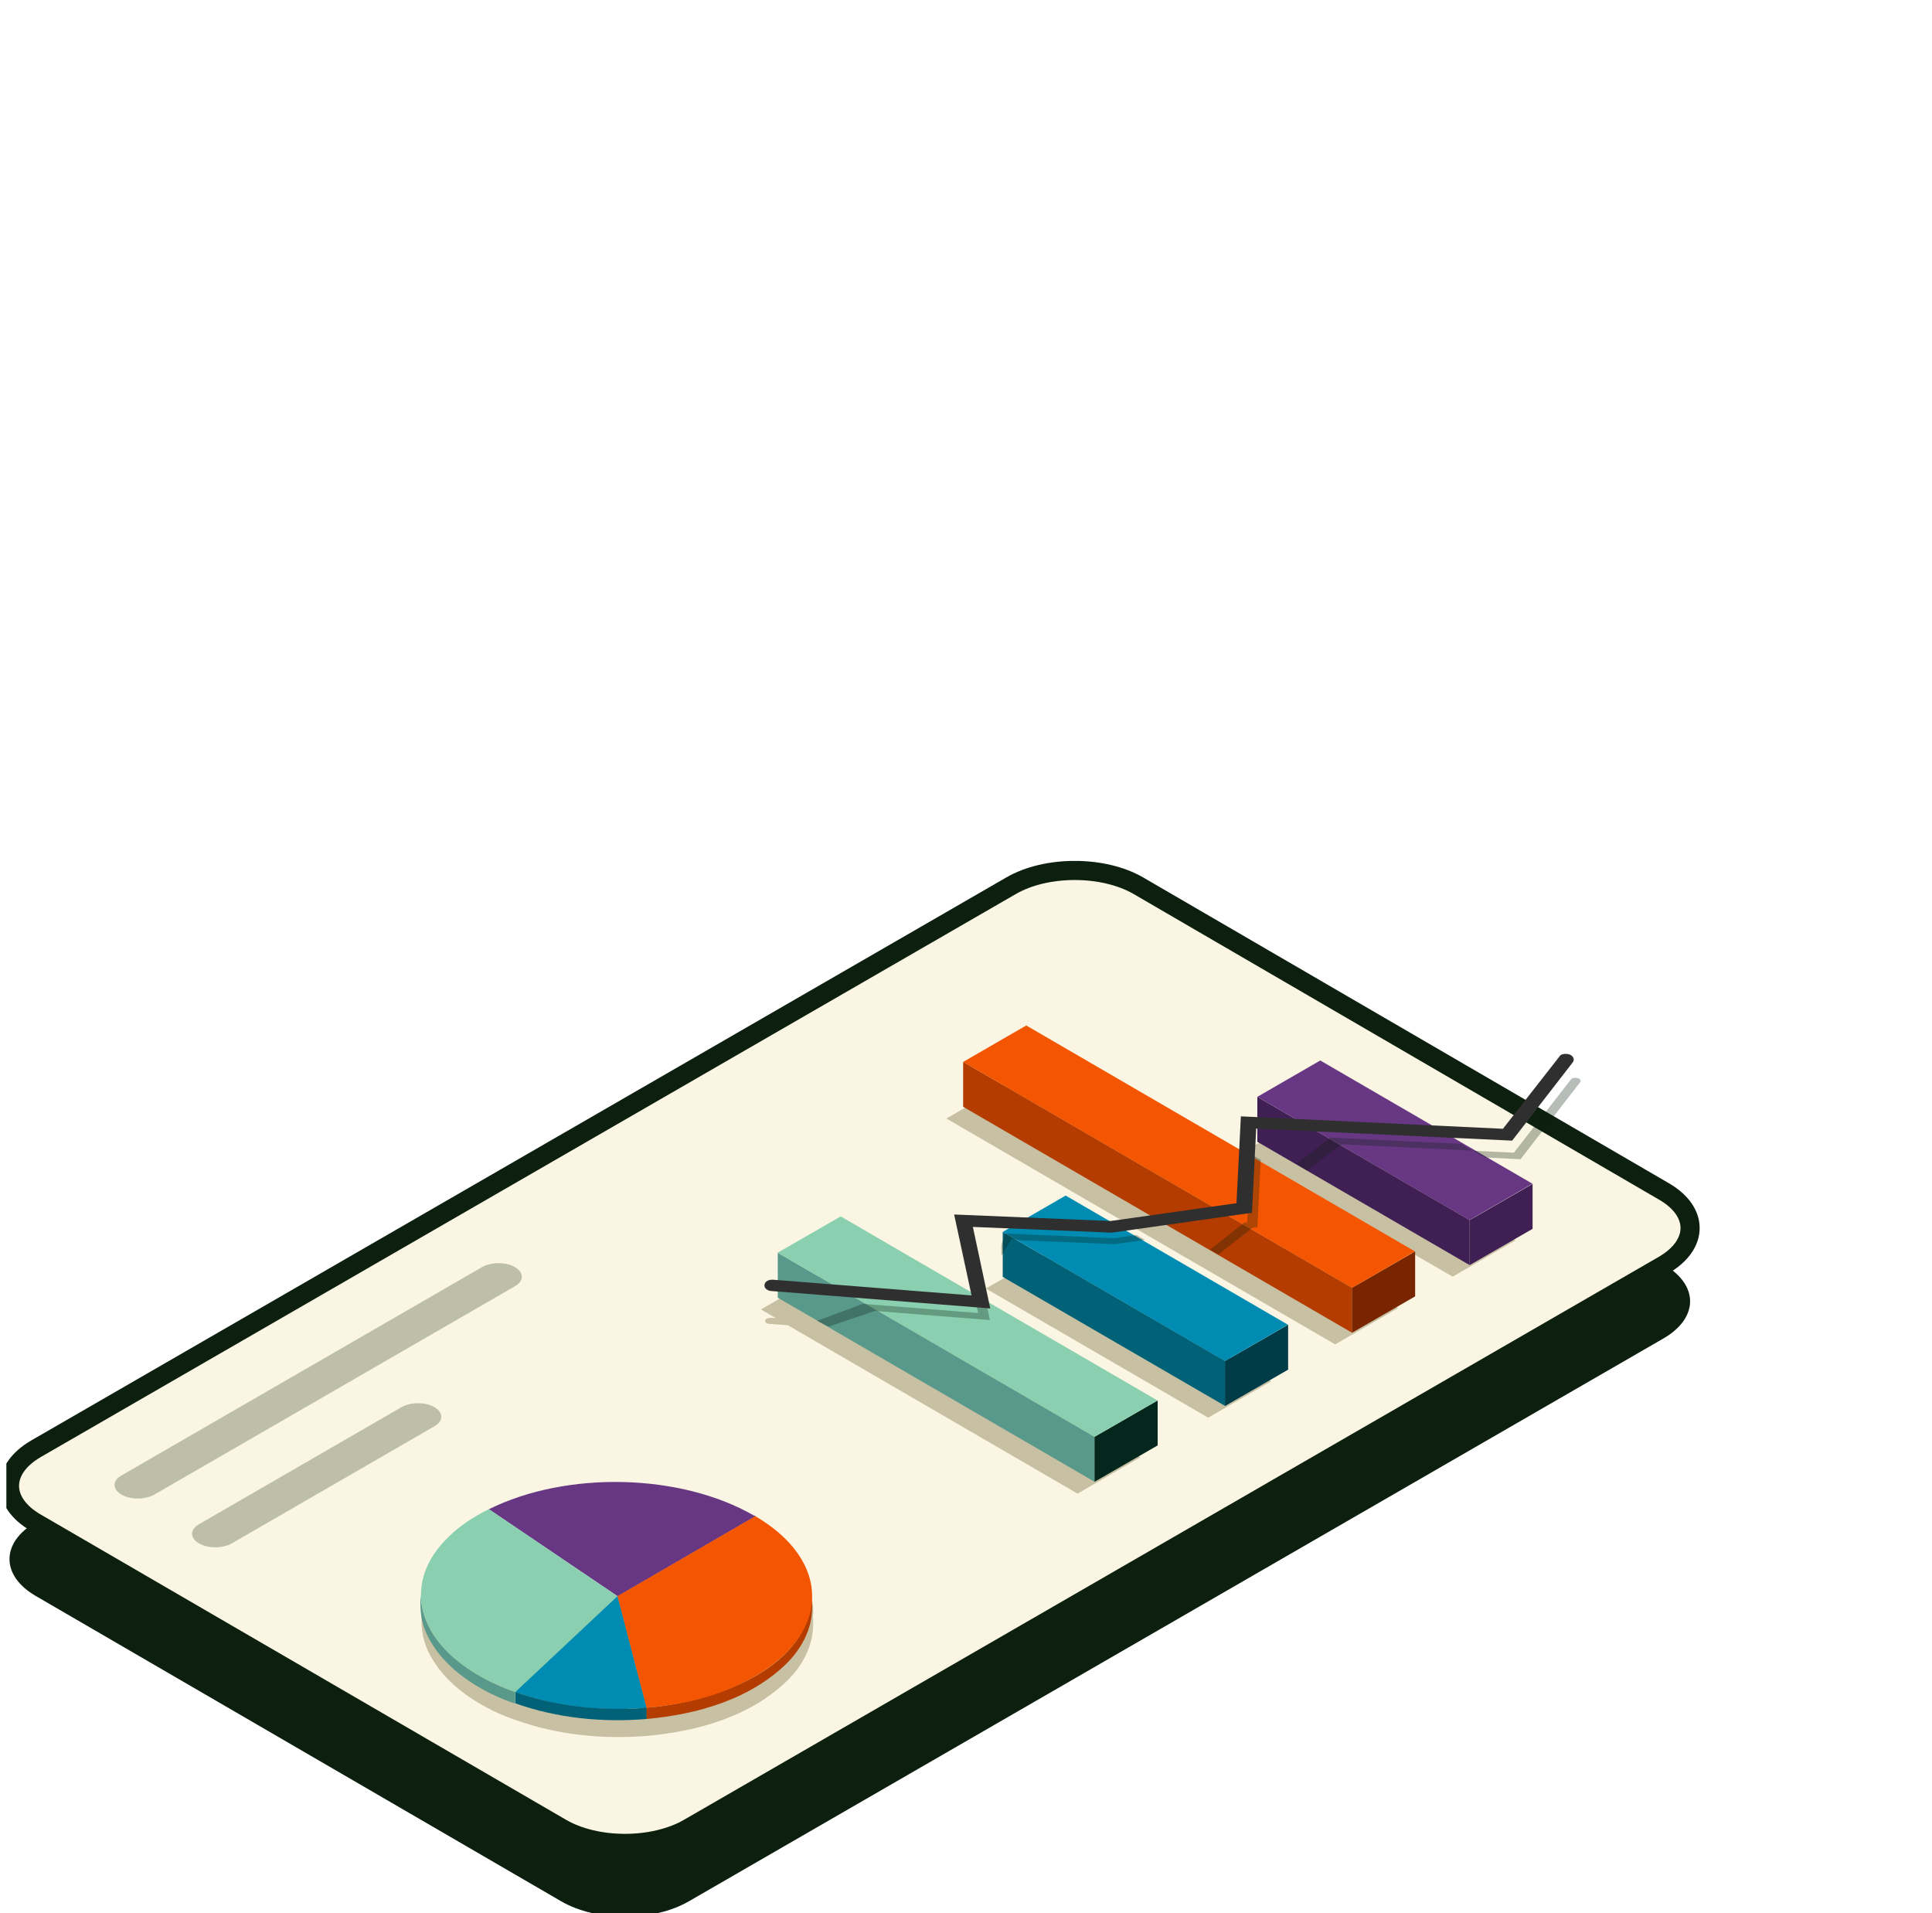
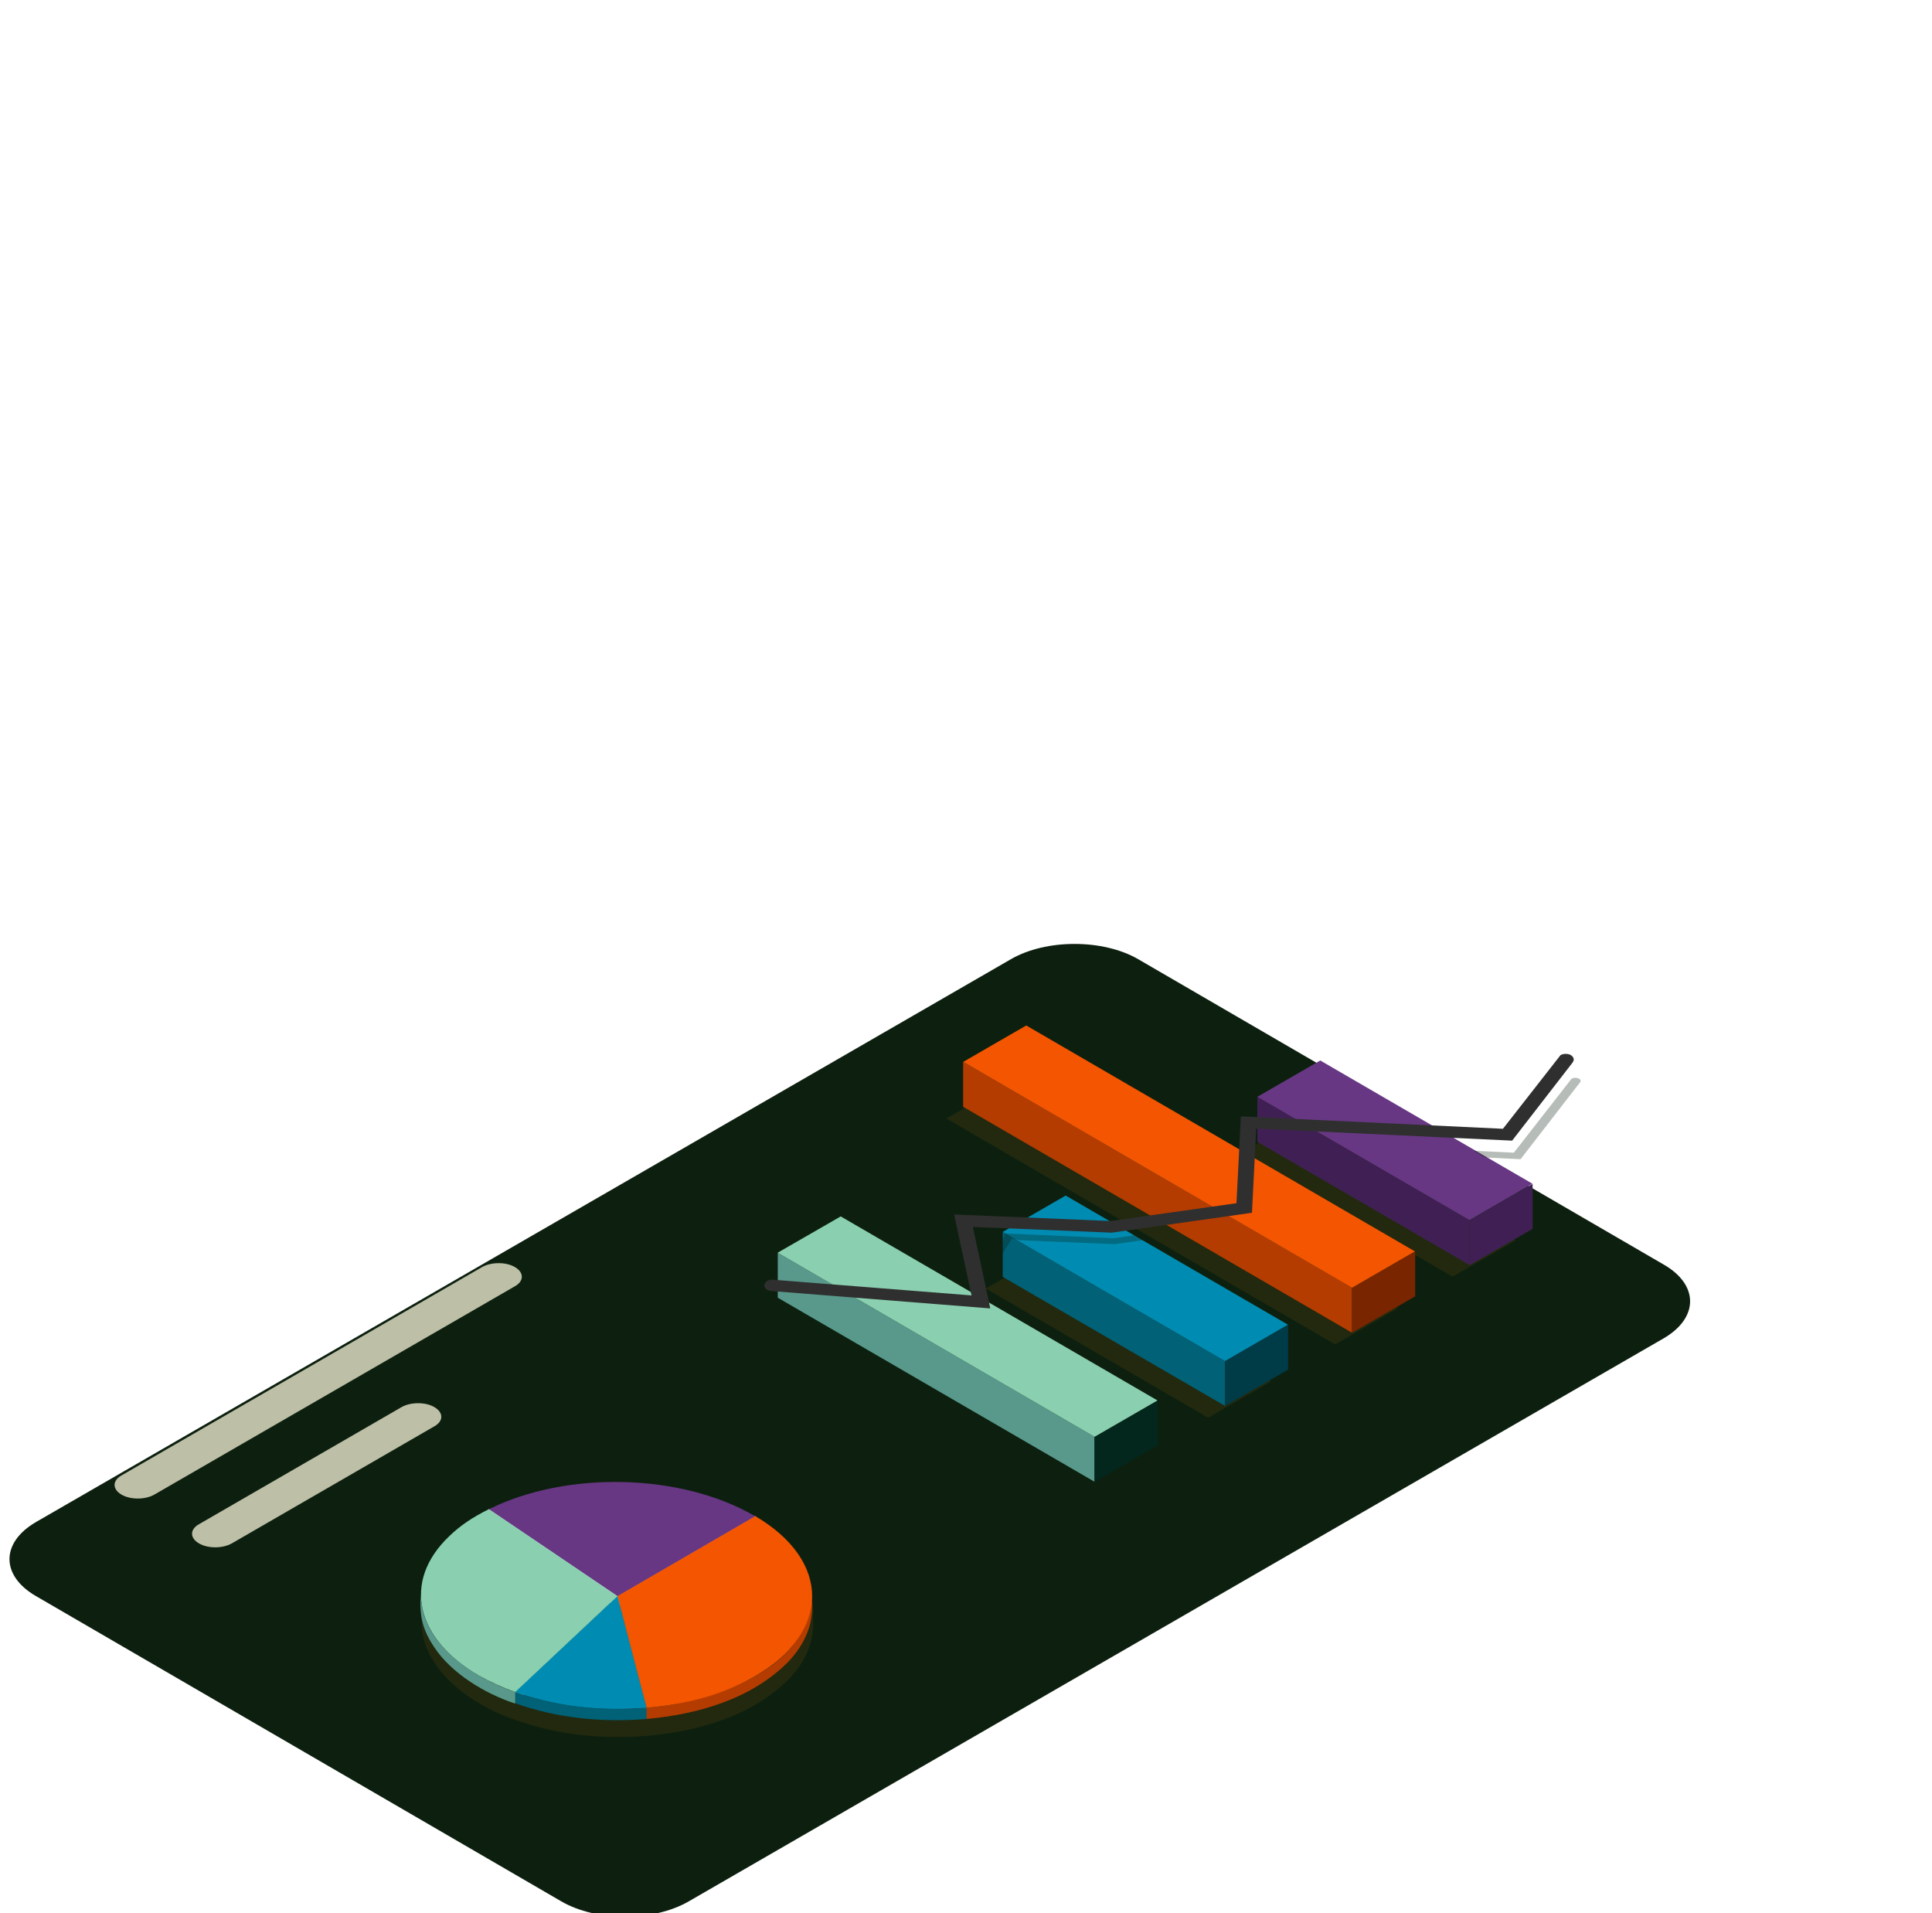
<svg xmlns="http://www.w3.org/2000/svg" fill="none" height="100" style="" viewBox="0 0 101 100" width="101">
  <g clip-path="url(#clip0_1236_104814)">
    <g clip-path="url(#clip1_1236_104814)">
      <path d="M1.89 79.55C0.04 80.62 0.03 82.35 1.87 83.42L29.34 99.38C31.18 100.45 34.16 100.45 36.01 99.38L86.96 69.96C88.81 68.89 88.82 67.16 86.98 66.1L59.51 50.14C57.67 49.07 54.68 49.07 52.84 50.14L1.89 79.55Z" fill="#0D200F" />
-       <path d="M1.89 75.72C0.04 76.79 0.03 78.52 1.87 79.59L29.34 95.55C31.18 96.62 34.16 96.62 36.01 95.55L86.96 66.13C88.81 65.06 88.82 63.33 86.98 62.27L59.52 46.3C57.68 45.23 54.69 45.23 52.85 46.3L1.89 75.72Z" fill="#FAF6E3" stroke="#0D200F" stroke-miterlimit="10" />
      <path d="M42.52 84.34V84.32C42.52 82.81 41.54 81.29 39.55 80.12C39.53 80.11 39.5 80.09 39.48 80.08C35.65 77.87 29.69 77.72 25.61 79.75C24.75 80.17 24.13 80.6 23.54 81.16C22.53 82.12 22.06 83.18 22.06 84.22C22.03 84.53 22.03 84.84 22.06 85.14C22.11 85.78 22.37 86.4 22.77 86.98C23.66 88.33 25.4 89.39 26.98 89.91C29.17 90.69 31.53 90.92 33.84 90.73C36.51 90.49 39.31 89.7 41.25 87.75C41.94 87.04 42.45 86.1 42.5 85.1C42.52 84.96 42.5 84.51 42.5 84.34H42.52Z" fill="#54400A" opacity="0.3" />
      <path d="M6.35 77.12C5.87 77.39 5.87 77.84 6.35 78.12C6.82 78.4 7.6 78.39 8.07 78.12L26.92 67.23C27.4 66.96 27.4 66.51 26.92 66.23C26.45 65.95 25.67 65.96 25.2 66.23L6.35 77.12Z" fill="#BDC0A7" />
      <path d="M10.4 79.67C9.92 79.94 9.92 80.39 10.4 80.67C10.87 80.95 11.65 80.94 12.12 80.67L22.71 74.55C23.19 74.28 23.19 73.83 22.71 73.55C22.24 73.27 21.46 73.28 20.99 73.55L10.4 79.67Z" fill="#BDC0A7" />
-       <path d="M39.78 68.44L40.56 68.9L40.31 68.88C40.22 68.88 40.14 68.89 40.08 68.93C40.04 68.95 40.01 68.98 40 69.02C39.98 69.11 40.08 69.19 40.23 69.2L41.19 69.27L56.33 78.07L59.62 76.17L43.06 66.55L39.77 68.45L39.78 68.44Z" fill="#54400A" opacity="0.3" />
      <path d="M51.54 67.35L63.16 74.1L66.45 72.2L54.83 65.45L51.54 67.35Z" fill="#54400A" opacity="0.3" />
      <path d="M49.47 58.46L69.8 70.27L73.09 68.37L52.77 56.56L49.48 58.46H49.47Z" fill="#54400A" opacity="0.3" />
      <path d="M68.14 58.39L64.85 60.29L75.94 66.73L79.23 64.83L68.14 58.39Z" fill="#54400A" opacity="0.3" />
      <path d="M40.66 65.48V67.83L57.22 77.45V75.1L40.66 65.48Z" fill="#58998B" />
      <path d="M57.22 75.1V77.45L60.52 75.55V73.2L57.22 75.1Z" fill="#03261D" />
      <path d="M40.66 65.48L57.22 75.1L60.51 73.2L43.95 63.58L40.65 65.48H40.66Z" fill="#8AD0B0" />
      <path d="M52.42 64.39V66.74L64.05 73.49V71.14L52.42 64.39Z" fill="#006177" />
      <path d="M64.04 71.14V73.49L67.34 71.59V69.24L64.04 71.14Z" fill="#003B48" />
      <path d="M52.42 64.39L64.04 71.14L67.33 69.24L55.71 62.49L52.42 64.39Z" fill="#008CB2" />
      <path d="M50.35 55.5V57.85L70.68 69.66V67.31L50.35 55.5Z" fill="#B43C00" />
      <path d="M70.68 67.31V69.66L73.98 67.76V65.41L70.68 67.31Z" fill="#792500" />
      <path d="M50.35 55.5L70.68 67.31L73.97 65.41L53.65 53.6L50.36 55.5H50.35Z" fill="#F45500" />
      <path d="M65.73 57.33V59.68L76.82 66.12V63.77L65.73 57.33Z" fill="#402054" />
      <path d="M76.82 63.78V66.13L80.12 64.23V61.88L76.82 63.78Z" fill="#402054" />
      <path d="M65.73 57.33L76.82 63.77L80.11 61.87L69.02 55.43L65.73 57.33Z" fill="#673784" />
      <path d="M39.49 79.25V79.84L32.27 84.02V83.43L39.49 79.24V79.25Z" fill="#E2D2F0" />
      <path d="M39.43 79.21C39.43 79.21 39.48 79.24 39.5 79.25L32.28 83.44L25.55 78.89C29.63 76.86 35.6 77.01 39.42 79.22L39.43 79.21Z" fill="#673784" />
      <path d="M32.28 83.43V84.02L25.55 79.47V78.88L32.28 83.43Z" fill="#E2D2F0" />
      <path d="M33.34 87.51V88.1L32.28 84.02V83.43L33.34 87.51Z" fill="#F45500" />
      <path d="M26.93 88.44C26.79 88.39 26.66 88.34 26.52 88.29C24.44 87.49 22.01 85.78 22 83.34C21.97 83.66 21.97 83.97 22 84.27C22.05 84.91 22.31 85.53 22.71 86.11C23.6 87.46 25.34 88.52 26.92 89.04V88.45L26.93 88.44Z" fill="#58998B" />
      <path d="M25.55 78.88L32.28 83.43L26.94 88.44C26.24 88.19 25.6 87.9 25.04 87.58C21.75 85.68 20.99 82.67 23.49 80.29C24.07 79.73 24.7 79.31 25.56 78.88H25.55Z" fill="#8AD0B0" />
      <path d="M32.28 83.43V84.02L26.93 89.03V88.44L32.28 83.43Z" fill="#8AD0B0" />
      <path d="M33.8 89.26V89.85L33.34 88.1V87.51L33.8 89.26Z" fill="#F45500" />
      <path d="M42.45 83.63C42.08 87.41 37.03 89.02 33.79 89.26V89.85C36.46 89.61 39.26 88.82 41.2 86.87C41.89 86.15 42.4 85.22 42.45 84.22C42.47 84.07 42.45 83.6 42.45 83.45C42.45 83.51 42.45 83.57 42.45 83.63Z" fill="#B43C00" />
      <path d="M39.49 79.25C43.47 81.59 43.44 85.34 39.44 87.63C37.84 88.55 36.03 89.07 33.8 89.26L33.34 87.51L32.28 83.43L39.5 79.24L39.49 79.25Z" fill="#F45500" />
      <path d="M32.28 83.43L33.34 87.51L33.8 89.26C31.34 89.47 29.06 89.2 26.94 88.44L32.28 83.43Z" fill="#008CB2" />
      <path d="M32.86 89.31C30.85 89.37 28.83 89.11 26.94 88.44V89.03C29.13 89.81 31.49 90.04 33.8 89.85V89.26C33.49 89.29 33.17 89.31 32.86 89.32V89.31Z" fill="#006177" />
-       <path d="M50.92 67.64L51.13 68.63L45.11 68.15L42.71 69.04L43.32 69.34L45.74 68.52L51.75 69L51.54 68L50.92 67.64Z" fill="#0D200F" opacity="0.3" />
      <path d="M52.35 65.07L52.54 64.48H52.75L58.23 64.72L59.19 64.58L59.41 64.55L59.86 64.81L59.63 64.84L58.27 65.03L53.33 64.83L52.89 64.74L52.35 65.65V65.07Z" fill="#0D200F" opacity="0.3" />
-       <path d="M65.38 60.32L65.2 63.89L65.04 63.91L63.26 65.31L63.69 65.57L65.48 64.17L65.73 64.14L65.91 60.62" fill="#0D200F" opacity="0.3" />
-       <path d="M68.31 61.18L70.14 59.81L76.97 60.14L76.38 59.79L69.55 59.46L67.79 60.83L68.31 61.17V61.18Z" fill="#0D200F" opacity="0.3" />
      <path d="M77.63 60.5L79.49 60.59L82.61 56.56C82.67 56.48 82.61 56.39 82.47 56.35C82.36 56.32 82.24 56.34 82.16 56.38L79.14 60.25L77.02 60.15L77.61 60.5H77.63Z" fill="#0D200F" opacity="0.3" />
      <path d="M51.77 68.39L40.33 67.48C40.19 67.48 40.07 67.41 40.01 67.33C39.97 67.27 39.95 67.2 39.97 67.13C39.99 67.06 40.04 66.99 40.11 66.95C40.2 66.9 40.31 66.88 40.43 66.89L50.79 67.71L49.88 63.48L58.06 63.82L64.64 62.89L64.87 58.35L78.57 59L81.58 55.15C81.7 55.08 81.85 55.07 82 55.1C82.13 55.13 82.22 55.21 82.26 55.31C82.29 55.39 82.26 55.47 82.21 55.54L79.05 59.62L65.67 58.99L65.45 63.39L58.12 64.43L50.86 64.13L51.77 68.4V68.39Z" fill="#2F2F2F" />
    </g>
  </g>
  <defs>
    <clipPath id="clip0_1236_104814">
      <rect fill="white" height="100" transform="translate(0.333)" width="100" />
    </clipPath>
    <clipPath id="clip1_1236_104814">
      <rect fill="white" height="55.18" transform="translate(0 45)" width="88.86" />
    </clipPath>
  </defs>
</svg>